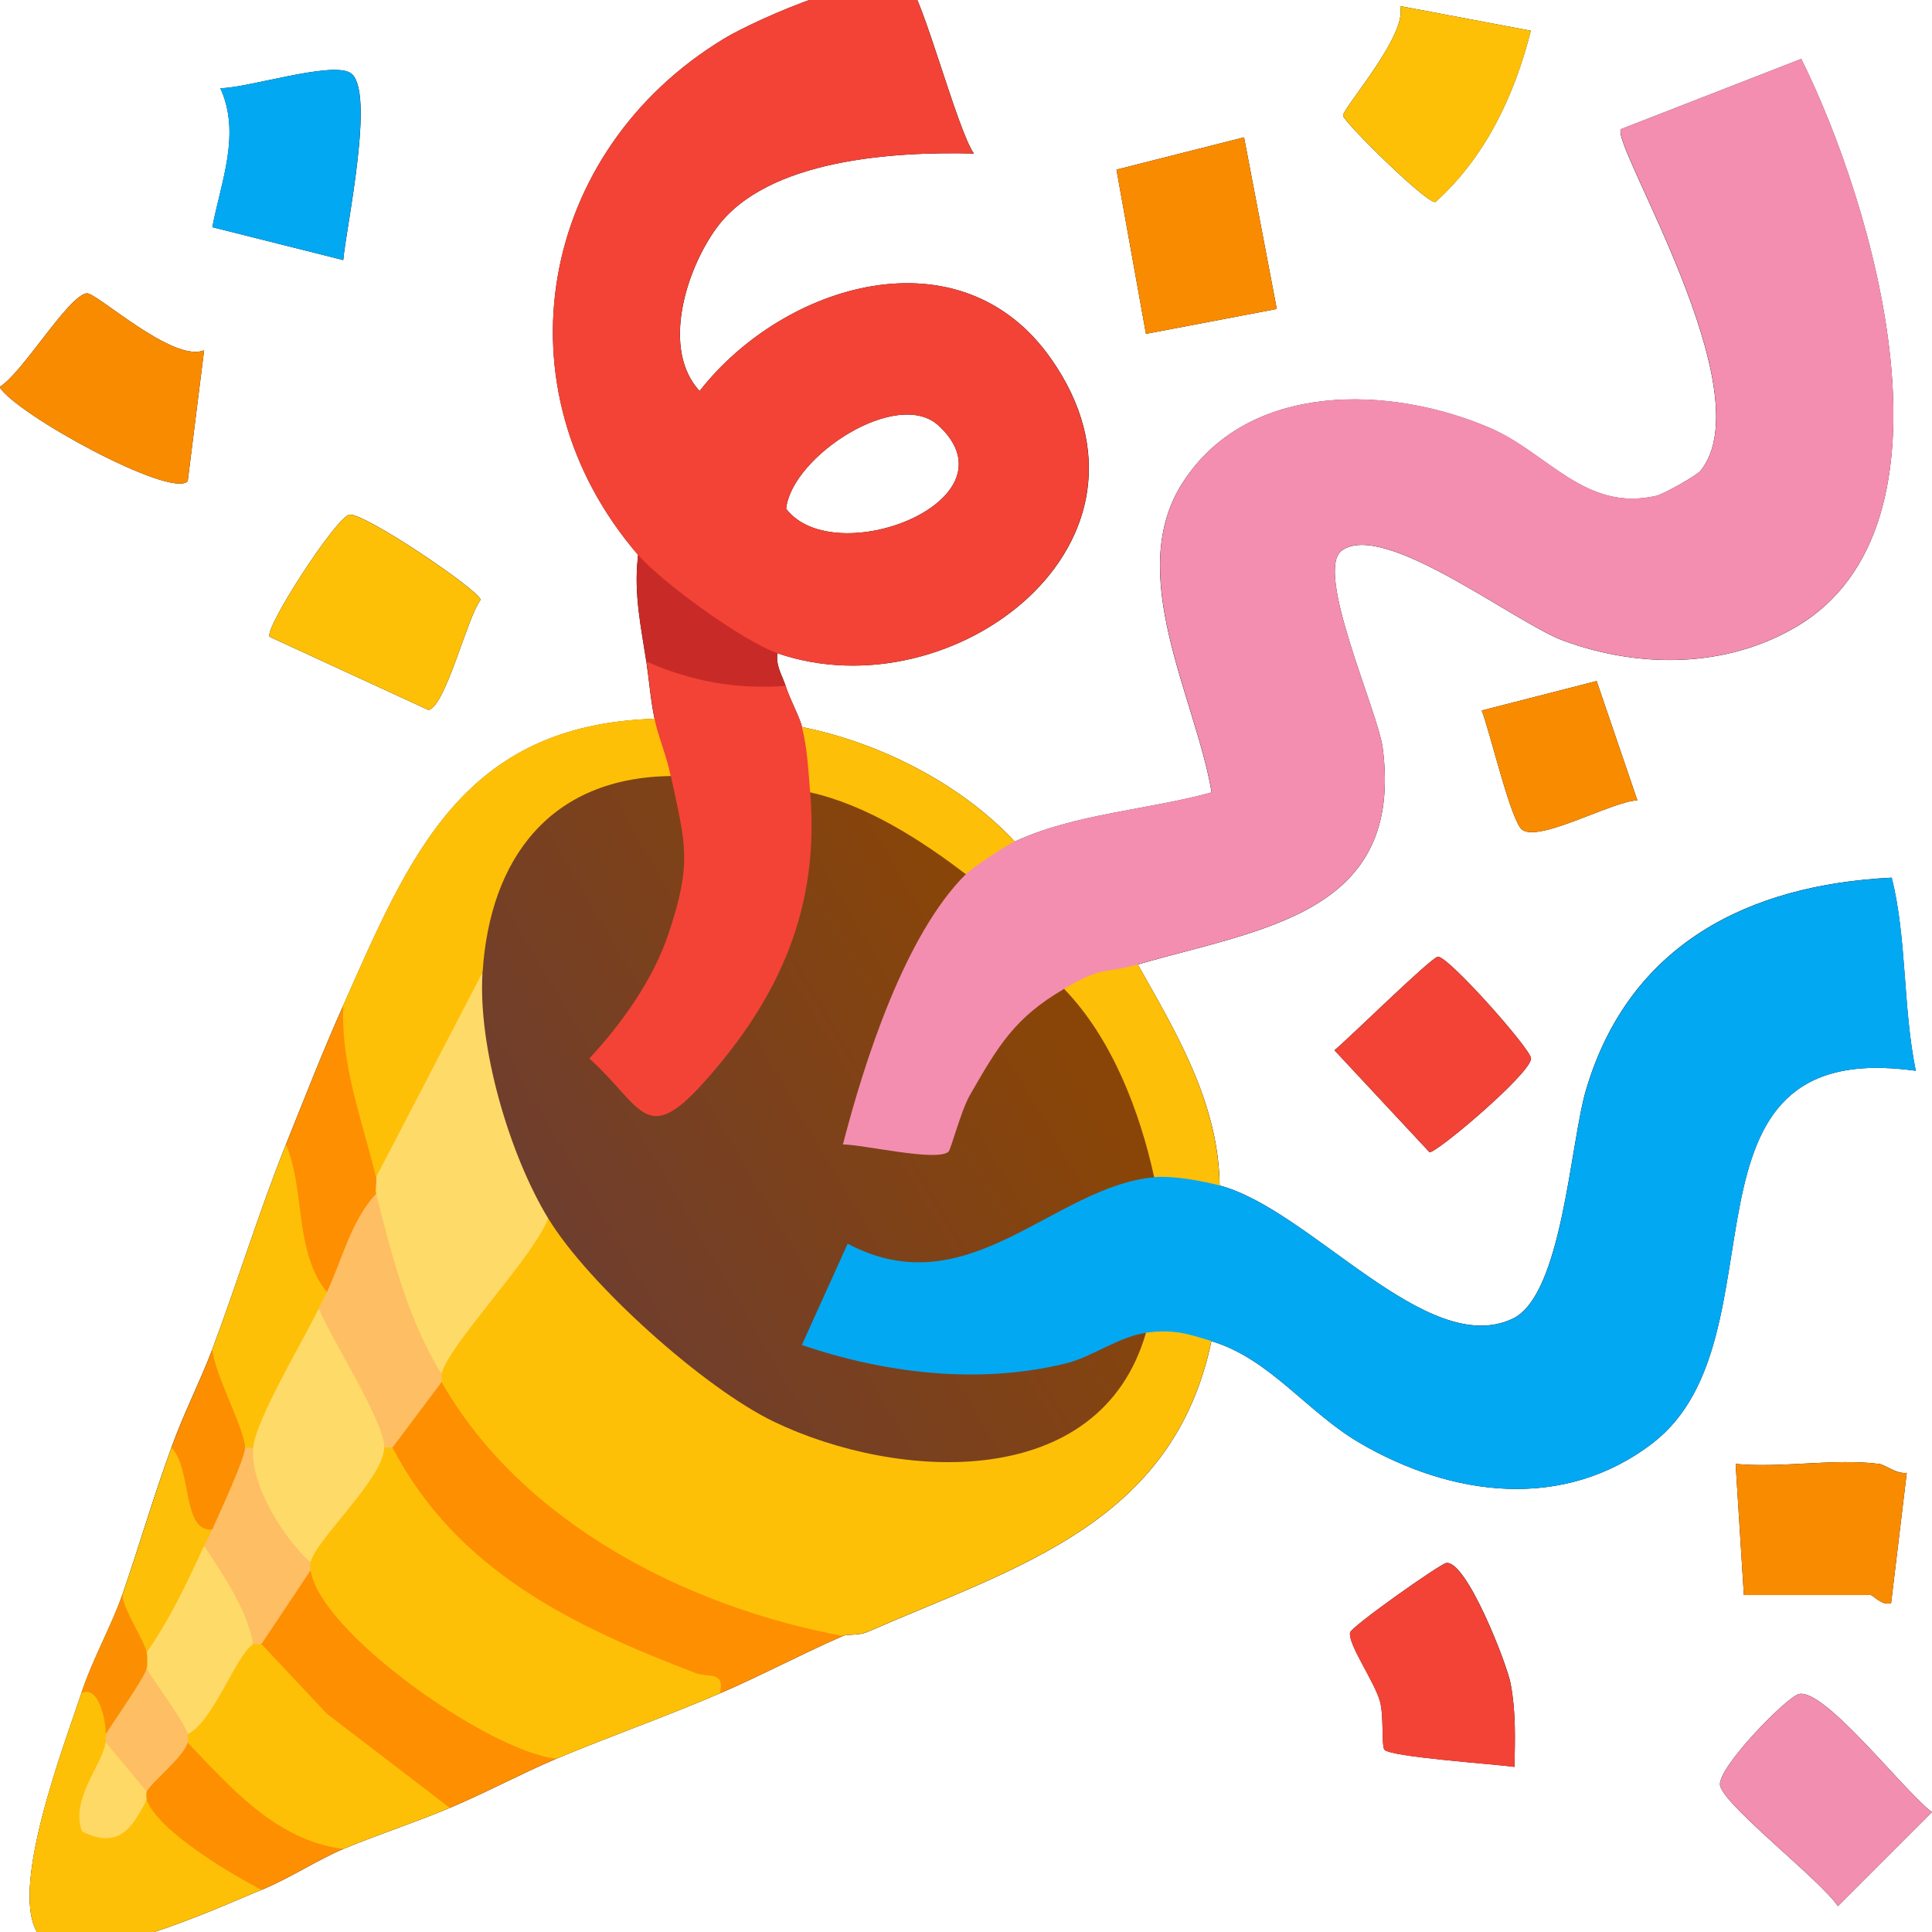
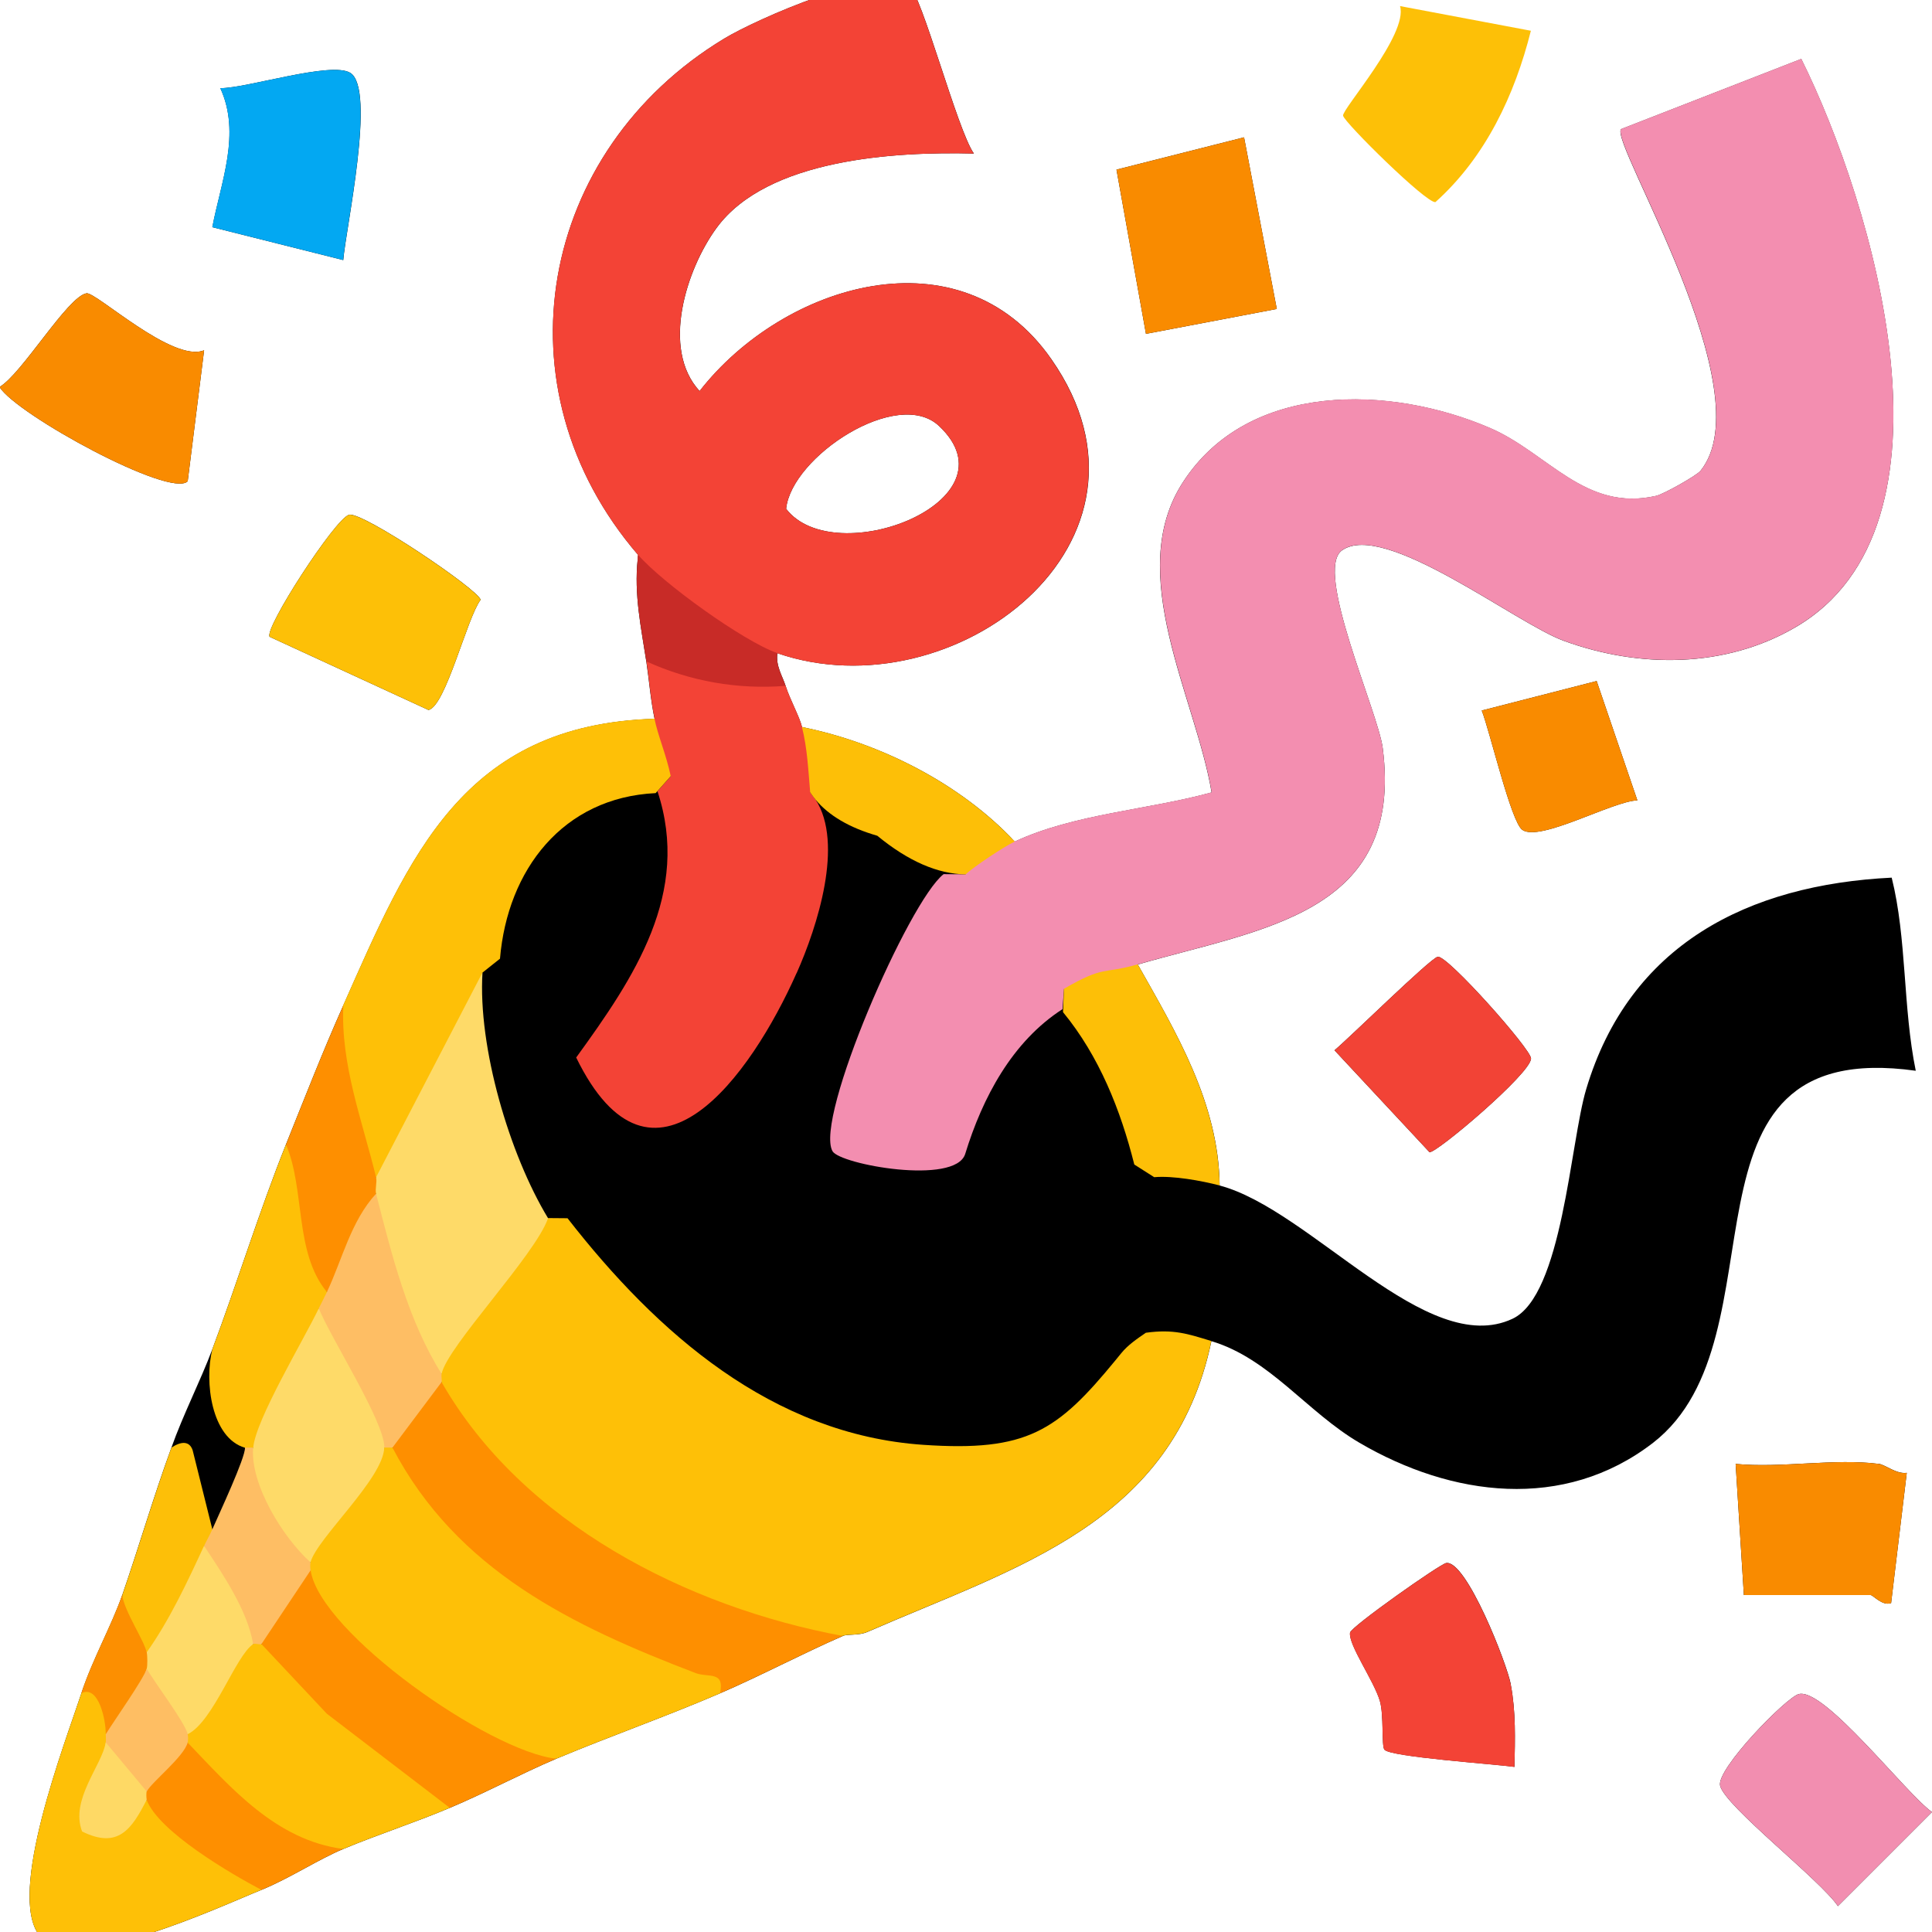
<svg xmlns="http://www.w3.org/2000/svg" id="Layer_1" data-name="Layer 1" viewBox="0 0 232 232">
  <defs>
    <style>
      .cls-1 {
        fill: #f24336;
      }

      .cls-2 {
        fill: #fdc007;
      }

      .cls-3 {
        fill: #f98b00;
      }

      .cls-4 {
        fill: #febe64;
      }

      .cls-5 {
        fill: #03a8f3;
      }

      .cls-6 {
        fill: #feda68;
      }

      .cls-7 {
        fill: #fdbf07;
      }

      .cls-8 {
        fill: #fed965;
      }

      .cls-9 {
        fill: #03a8f2;
      }

      .cls-10 {
        fill: #febe63;
      }

      .cls-11 {
        fill: #f34336;
      }

      .cls-12 {
        fill: #fc8f01;
      }

      .cls-13 {
        fill: #f28eb0;
      }

      .cls-14 {
        fill: #c82b27;
      }

      .cls-15 {
        fill: #fe8f00;
      }

      .cls-16 {
        fill: #fdbf08;
      }

      .cls-17 {
        fill: #fd8e00;
      }

      .cls-18 {
        fill: #f38eb0;
      }

      .cls-19 {
        fill: url(#linear-gradient);
      }

      .cls-20 {
        fill: #fec007;
      }
    </style>
    <linearGradient id="linear-gradient" x1="-886.5" y1="464.58" x2="-1011.16" y2="537.96" gradientTransform="translate(504.85 -80.48) scale(.43)" gradientUnits="userSpaceOnUse">
      <stop offset="0" stop-color="#894508" />
      <stop offset="1" stop-color="#703e2d" />
    </linearGradient>
  </defs>
  <path d="M-.06,46.47c2.69-1.56,8.17-10.86,10.45-11.25,1.13-.18,10.38,8.4,14.12,6.84l-1.97,15.73C20.51,59.88,1.98,49.78-.06,46.47Z" />
  <path d="M25.5,27.28c1.03-5.42,3.47-11.23.96-16.69,3.24,0,13.32-3.26,15.61-1.84,3.1,1.93-.53,18.69-.85,22.48l-15.73-3.95Z" />
  <path d="M41.91,61.81c1.63-.41,15.68,9.09,15.8,10.22-1.65,2.2-4.18,12.74-6.25,13.23l-19.08-8.79c-.71-.96,7.9-14.24,9.53-14.65Z" />
  <polygon points="137.61 40.09 134.07 20.37 149.39 16.49 153.32 37.1 137.61 40.09" />
  <path d="M183.85,127.11c0,1.77-11.37,11.39-12.19,11.25l-11.41-12.24c1.75-1.45,11.53-11.07,12.4-11.23,1.15-.21,11.2,11.11,11.2,12.21Z" />
  <path d="M181.42,202.3c.62,3.31.51,6.54.44,9.87-2.36-.34-14.92-1.19-15.61-2.07-.37-.46-.05-4.18-.55-5.85-.71-2.43-3.79-6.73-3.58-8.2.11-.71,10.84-8.27,11.55-8.36,2.41-.37,7.3,12.1,7.76,14.6Z" />
-   <path d="M161.28,13.89c-.14-.78,7.85-9.78,6.84-13.16l15.7,2.96c-1.93,7.69-5.44,15.18-11.46,20.57-1.08.18-10.95-9.57-11.09-10.38Z" />
  <path d="M182.8,99.65c-1.35-.94-3.9-11.89-4.87-14.33l13.8-3.54,4.89,14.33c-2.98.09-11.71,5.03-13.82,3.54Z" />
  <path d="M227.16,105.39c-17.24.85-31.5,8.01-36.69,25.42-1.93,6.45-2.85,24.73-8.84,27.55-10.29,4.84-24.25-13.11-35.17-16-.11-9.87-5.19-18.32-9.83-26.54,14.92-4.32,31.98-6.06,29.41-25.99-.55-4.34-8.29-21.33-4.89-23.74,5.1-3.6,20.87,8.77,26.63,10.86,9.05,3.31,19.38,3.31,27.83-1.63,20.85-12.15,9.32-50.88.69-68.24l-21.65,8.43c-1.29,1.75,17.24,31.5,9.55,41.03-.46.57-4.45,2.82-5.33,3.01-8.54,1.95-12.97-5.14-19.95-8.15-11.94-5.14-28.95-5.65-36.83,6.45-7.19,10.97,1.52,25.95,3.4,37.31-7.55,2.09-16.49,2.57-23.63,5.9-6.52-6.96-16.19-11.87-25.55-13.75-.3-1.24-1.42-3.24-1.97-4.94-.41-1.26-1.19-2.39-.99-3.93,21.12,7.28,48.29-13.34,32.88-35.34-10.86-15.54-32.12-9.09-42.22,3.86-4.66-5.07-1.58-14.65,2.04-19.59,6.08-8.31,21.47-9.18,30.9-8.93-2-2.82-6.27-19.17-7.81-20.2-3.58-2.43-18.3,4.04-22.2,6.41-22.2,13.45-27.6,41.9-10.31,61.99-.02.16-.05.32-.05.48-.46,4.25.41,8.27,1.03,12.31.34,2.27.51,4.61.99,6.89-23.03.71-29.39,16.44-37.38,34.42-2.48,5.56-4.62,11.07-6.89,16.71-3.26,8.15-5.79,16.46-8.84,24.59-1.47,3.9-3.47,7.76-4.91,11.8-2.14,5.85-3.88,11.85-5.9,17.7-1.29,3.7-3.58,7.74-4.91,11.8-1.97,5.99-8.98,24.11-5.03,29.09,3.88,4.91,21.56-3.44,26.66-5.49,3.33-1.35,6.93-3.72,9.83-4.91,4.18-1.75,8.61-3.17,12.79-4.94,4.27-1.79,8.52-4.09,12.79-5.9,6.47-2.71,13.2-5.07,19.65-7.85,4.96-2.14,9.85-4.75,14.76-6.89.57-.25,1.91-.02,2.94-.48,17.93-7.83,36.71-12.97,41.31-34.92,7,2.09,11.5,8.54,17.79,12.21,11.02,6.45,24.52,8.27,35.24,0,16.42-12.72.96-48.95,31.55-44.68-1.56-7.6-1.06-15.87-2.89-23.19ZM112.77,51.16c9.55,9-12.54,17.52-18.37,9.94.64-6.27,13.39-14.65,18.37-9.94Z" />
  <path d="M225.62,175.78c.78.11,2.11,1.26,3.35,1.08l-1.88,15.64c-1.06.39-2.16-.96-2.46-.96h-15.22l-.99-15.75c5.42.53,11.94-.69,17.2,0Z" />
  <path d="M232,217.59l-11.3,11.3c-2.07-3.1-13.5-11.94-14.14-14.44-.53-1.97,7.94-10.63,9.44-11.02,3.08-.8,12.88,11.96,16,14.17Z" />
  <g>
    <path class="cls-13" d="M232,217.59l-11.3,11.3c-2.07-3.1-13.5-11.94-14.14-14.44-.53-1.97,7.94-10.63,9.44-11.02,3.08-.8,12.88,11.96,16,14.17Z" />
    <polygon class="cls-3" points="153.32 37.1 137.61 40.09 134.07 20.37 149.39 16.49 153.32 37.1" />
    <path class="cls-11" d="M181.85,212.18c-2.36-.34-14.92-1.19-15.61-2.07-.37-.46-.05-4.18-.55-5.85-.71-2.43-3.79-6.73-3.58-8.2.11-.71,10.84-8.27,11.55-8.36,2.41-.37,7.3,12.1,7.76,14.6.62,3.31.51,6.54.44,9.87Z" />
    <path class="cls-3" d="M24.51,42.06l-1.97,15.73C20.51,59.88,1.98,49.78-.06,46.47c2.69-1.56,8.17-10.86,10.45-11.25,1.13-.18,10.38,8.4,14.12,6.84Z" />
    <path class="cls-9" d="M41.22,31.23l-15.73-3.95c1.03-5.42,3.47-11.23.96-16.69,3.24,0,13.32-3.26,15.61-1.84,3.1,1.93-.53,18.69-.85,22.48Z" />
    <path class="cls-2" d="M183.83,3.7c-1.93,7.69-5.44,15.18-11.46,20.57-1.08.18-10.95-9.57-11.09-10.38-.14-.78,7.85-9.78,6.84-13.16l15.7,2.96Z" />
    <path class="cls-3" d="M228.97,176.86l-1.88,15.64c-1.06.39-2.16-.96-2.46-.96h-15.22l-.99-15.75c5.42.53,11.94-.69,17.2,0,.78.11,2.11,1.26,3.35,1.08Z" />
    <path class="cls-1" d="M183.85,127.11c0,1.77-11.37,11.39-12.19,11.25l-11.41-12.24c1.75-1.45,11.53-11.07,12.4-11.23,1.15-.21,11.2,11.11,11.2,12.21Z" />
    <path class="cls-3" d="M196.62,96.11c-2.98.09-11.71,5.03-13.82,3.54-1.35-.94-3.9-11.89-4.87-14.33l13.8-3.54,4.89,14.33Z" />
    <g>
      <path class="cls-18" d="M215.61,75.31c-8.45,4.94-18.78,4.94-27.83,1.63-5.76-2.09-21.54-14.46-26.63-10.86-3.4,2.41,4.34,19.4,4.89,23.74,2.57,19.93-14.49,21.67-29.41,25.99.32,2.87-6.89,4.25-8.86,2.94l-.18,2.43c-6.06,3.9-9.62,10.65-11.69,17.4-1.22,3.77-15.02,1.26-15.93-.34-2.2-3.9,9.16-30.01,13.34-33.27l2.66.02c-1.77-2.76,3.77-6.18,5.9-3.95,7.14-3.33,16.07-3.81,23.63-5.9-1.88-11.37-10.58-26.34-3.4-37.31,7.88-12.1,24.89-11.59,36.83-6.45,6.98,3.01,11.41,10.1,19.95,8.15.87-.18,4.87-2.43,5.33-3.01,7.69-9.53-10.84-39.28-9.55-41.03l21.65-8.43c8.63,17.36,20.16,56.09-.69,68.24Z" />
-       <path class="cls-5" d="M230.05,128.58c-30.58-4.27-15.13,31.96-31.55,44.68-10.72,8.27-24.22,6.45-35.24,0-6.29-3.67-10.79-10.13-17.79-12.21-1.86,1.88-6.96,1.56-7.85-.99-.78,1.31-2.04,2.41-3.67,3.33-10.19,5.76-34.3,4.02-38.8-.96-1.4-1.56,4.27-13.96,6.2-14.58,6.11,1.75,11.55,2.8,17.45-.3,5.56-3.26,11.37-5.83,17.43-7.69.28-.09.55-.16.83-.25l1.56,1.77c.39-3.42,7.55-2.2,7.85.99,10.93,2.89,24.89,20.85,35.17,16,5.99-2.82,6.91-21.1,8.84-27.55,5.19-17.4,19.45-24.57,36.69-25.42,1.84,7.32,1.33,15.59,2.89,23.19Z" />
      <g>
        <path class="cls-2" d="M57.71,72.03c-1.65,2.2-4.18,12.74-6.25,13.23l-19.08-8.79c-.71-.96,7.9-14.24,9.53-14.65s15.68,9.09,15.8,10.22Z" />
        <g>
          <path class="cls-11" d="M95.66,116.84c-5.49,12.35-17.33,28.88-26.47,10.15,6.98-9.62,13.8-19.75,9.76-31.98l1.61-1.81c-2.92-.37-4.68-5.33-1.95-6.89-.48-2.27-.64-4.62-.99-6.89,2.41-.99,5.26-.78,8.52.6,3.51-.18,6.25.6,8.2,2.34.55,1.7,1.68,3.7,1.97,4.94,3.21,1.1,3.9,5.99.99,7.85.21.3.41.6.64.87,3.42,5.28.21,15.25-2.27,20.82Z" />
          <g>
            <path class="cls-11" d="M126.22,43.1c-10.86-15.54-32.12-9.09-42.22,3.86-4.66-5.07-1.58-14.65,2.04-19.59,6.08-8.31,21.47-9.18,30.9-8.93-2-2.82-6.27-19.17-7.81-20.2-3.58-2.43-18.3,4.04-22.2,6.41-22.2,13.45-27.6,41.9-10.31,61.99-.02.16-.05.32-.05.48.05,4.57,14.37,13.45,15.91,12.4.34-.25.62-.64.85-1.08,21.12,7.28,48.29-13.34,32.88-35.34ZM94.4,61.1c.64-6.27,13.39-14.65,18.37-9.94,9.55,9-12.54,17.52-18.37,9.94Z" />
            <path class="cls-14" d="M94.33,82.36c-5.76.46-11.46-.55-16.72-2.94-.62-4.04-1.49-8.06-1.03-12.31,0-.16.02-.32.05-.48,2.89,3.35,12.63,10.38,16.72,11.8-.21,1.54.57,2.66.99,3.93Z" />
          </g>
        </g>
        <g>
          <path class="cls-20" d="M145.46,161.04c-4.59,21.95-23.37,27.09-41.31,34.92-1.03.46-2.36.23-2.94.48-12.35,1.65-28.08-6.91-37.49-14.9-4.39-3.7-11.59-9.85-10.7-15.59-.11-.05-.23-.07-.34-.09-.51-.21-.34-.48.34-.9-.71-1.7-.67-3.15.14-4.36l10.29-13.89,2.36-.44,2.34.02c10.75,13.8,24.57,25.97,42.73,27.21,12.44.85,16.07-1.63,23.05-10.13.23-.28.46-.57.71-.87.8-.99,1.91-1.74,2.96-2.46,3.35-.46,5.05.14,7.85.99Z" />
          <path class="cls-20" d="M86.46,203.34c-6.45,2.78-13.18,5.14-19.65,7.85l-4.43.67c-10.06-3.97-19.88-10.88-25.95-19.95l.87-3.33c-.92-.25-.9-.57,0-.99l-1.03-2.34c.23-1.17,8.2-11.16,9.87-11.41.23-.76.53-.85.85-.3.02.09.09.21.14.3l2.89,1.15c7.46,12.61,20.87,19.06,34.1,24.06,3.28.37,5.83,2.14,2.34,4.29Z" />
          <path class="cls-20" d="M80.55,93.2l-1.61,1.81-.21.23c-11.14.53-17.79,9.21-18.69,19.88l-2.11,1.68c-.37,1.54-.8,3.08-1.26,4.59-2.09,6.8-5.14,13.34-9.12,19.65l-2.41.32c-5.3-3.97-5.95-14.24-3.93-20.64,7.99-17.98,14.35-33.71,37.38-34.42.41,2.04,1.42,4.34,1.95,6.89Z" />
          <path class="cls-15" d="M86.46,203.34c.6-2.73-1.4-1.86-2.92-2.43-14.83-5.67-28.7-12.33-36.41-27.07-.05-.09-.11-.21-.14-.3-1.08-2.78,2.82-8.15,5.69-7.67.11.02.23.05.34.09,9.69,16.94,29.48,27.02,48.19,30.49-4.91,2.14-9.8,4.75-14.76,6.89Z" />
          <path class="cls-20" d="M54.1,214.7l-.09,2.39c-4.18,1.77-8.61,3.19-12.79,4.94l-4.45.83c-3.95-.62-15.41-9.23-14.24-13.62-.8-.28-.78-.6,0-.99.14-3.03,4.48-12.49,7.88-10.81.23-.9.55-.87.99,0l2.02-.73c6.15,6.82,13.04,12.81,20.69,18Z" />
          <path class="cls-20" d="M31.4,226.94c-5.1,2.04-22.78,10.4-26.66,5.49-3.95-4.98,3.05-23.1,5.03-29.09,2.92-4.39,5.21,1.19,2.94,4.91.87.25.85.57,0,.99.23.96.32,2,.28,3.1-.02,1.88-.46,3.97-1.29,6.25,0,0,1.97-.83,5.92-2.46.69-.37,1.47-.48,2.18-.07.9.55,10.33,7.65,11.11,8.38l.48,2.5Z" />
          <path class="cls-15" d="M66.8,211.19c-4.27,1.81-8.52,4.11-12.79,5.9l-14.76-11.3-7.85-8.36c-1.58-2.78,2.71-9.69,5.9-8.86,1.13,7.51,21.49,21.77,29.5,22.62Z" />
          <path class="cls-20" d="M38.28,157.12c.07.53.07,1.13-.02,1.77-.44,4.34-3.67,10.97-5.69,14.17l-2.16.78c-.09.32-.21.53-.32.6-.21.14-.41-.07-.67-.57v-.02c-4.04-1.17-4.89-7.92-3.93-11.8,3.05-8.13,5.58-16.44,8.84-24.59.51-.02.99,0,1.45.09,1.75.34,3.54,14.83,3.47,17.61,1.42,1.42,1.01,2.25-.96,1.97Z" />
          <path class="cls-7" d="M146.45,142.35c-2.2-.57-5.6-1.19-7.85-.99l-2.39-1.52c-1.65-6.57-4.22-13.02-8.56-18.3l.11-2.8c4.91-2.85,4.62-1.72,8.86-2.94,4.64,8.22,9.71,16.67,9.83,26.54Z" />
          <path class="cls-15" d="M45.15,143.34c-.09.8-.25,1.79-.46,2.87-.73,3.86-2.27,8.68-5.44,8.93-3.93-4.75-2.59-12.31-4.91-17.7,2.27-5.65,4.41-11.16,6.89-16.71-.34,7.16,2.3,13.91,3.93,20.64,1.93.55,1.91,1.45,0,1.97Z" />
          <path class="cls-7" d="M121.86,101.05c-1.22.57-4.98,3.05-5.9,3.95-3.35-.05-6.89-1.58-10.61-4.64-3.33-.96-5.81-2.41-7.42-4.34-.23-.28-.44-.57-.64-.87-.23-2.66-.34-5.26-.99-7.85,9.37,1.88,19.03,6.8,25.55,13.75Z" />
          <path class="cls-15" d="M41.22,222.03c-2.89,1.19-6.5,3.56-9.83,4.91-3.67-1.93-12.35-7-13.78-10.81-.92-.23-.9-.55,0-.99-2.11-2.32,2.18-6.34,4.91-5.9,5.21,5.44,10.61,11.73,18.69,12.79Z" />
          <path class="cls-16" d="M24.51,185.63c.28.87.34,1.88.21,2.94-.41,4.22-3.49,9.37-7.09,9.85-3.9.44-3.4-3.97-2.94-6.89,2.02-5.85,3.77-11.85,5.9-17.7,1.1-.73,2.16-.87,2.55.34l2.36,9.48c1.88,1.91,1.65,2.36-.99,1.97Z" />
-           <path class="cls-17" d="M29.61,178.95c-.44,2.48-1.7,4.71-4.11,4.71-3.65.41-2.43-7.32-4.91-9.83,1.45-4.04,3.44-7.9,4.91-11.8.3,3.12,3.83,9.41,3.93,11.8v.02c.14.44.25.94.32,1.47.11,1.1.09,2.41-.14,3.63Z" />
          <path class="cls-12" d="M17.62,200.37c.55,1.08.53,2.43.11,3.72v.02c-.73,2.39-2.82,4.55-5.03,4.13.02-1.65-.85-5.97-2.94-4.91,1.33-4.06,3.63-8.11,4.91-11.8.28,2,2.64,5.44,2.94,6.89,2.69.21,2.59,1.15,0,1.95Z" />
-           <path class="cls-19" d="M80.56,93.18c1.77,8.24,2.57,10.41-.27,18.91-1.86,5.56-5.58,10.76-9.52,15.02,6.32,5.68,6.71,10.7,13.7,2.92,9.2-10.23,13.97-21.14,12.82-34.88,6.76,1.51,13.3,5.71,18.69,9.83-7.32,7.25-12.21,22.57-14.76,32.45,2.44,0,11.27,2.11,12.68.87.27-.24,1.54-5.02,2.56-6.78,3.43-5.98,5.4-9.32,11.32-12.77,5.74,5.94,9.07,14.64,10.82,22.62-12.11,1.1-22.31,15.68-36.81,7.98l-5.5,12.16c10.06,3.43,21.29,4.77,31.71,2.21,3.13-.77,6.39-3.22,9.61-3.67-5.52,19.19-29.76,17.8-44.62,10.7-8.41-4.02-22.37-16.54-27.17-24.46-4.5-.53-6.85-9.84-7.92-14.25-1.35-5.58-2.29-9.68.05-15.25.86-13.71,8.14-23.43,22.62-23.6Z" />
          <path class="cls-6" d="M65.81,146.29c-1.53,4.43-12.13,15.42-12.78,18.69l-2.88-1.03c-3.09-4.04-6.77-15.67-4.99-20.61-.14-.57.14-1.39,0-1.97l12.78-24.59c-.56,8.95,3.22,21.83,7.87,29.5Z" />
          <path class="cls-4" d="M53.03,164.98c-.06.31.05.66,0,.98l-5.9,7.87h-.98l-2.08-.66c-2.35-3.7-6.39-11.97-5.79-16.06.32-.66.67-1.3.98-1.97,1.85-3.9,2.86-8.49,5.9-11.8,1.87,7.3,3.82,15.21,7.87,21.64Z" />
          <path class="cls-6" d="M46.14,173.83c-.09,3.71-8.09,10.91-8.85,13.77-4.92,1.14-9.94-9.38-6.88-13.77.28-3.34,6.07-12.95,7.87-16.72,1.42,3.55,7.94,13.69,7.87,16.72Z" />
          <path class="cls-4" d="M37.29,187.6c-.06.24-.04.73,0,.98l-5.9,8.85c-.33.08-.79-.13-.98,0-3.18-1.23-6.43-8.21-5.9-11.8.31-.66.69-1.3.98-1.97.83-1.9,3.99-8.63,3.93-9.83h.98c-.37,4.42,3.58,10.81,6.88,13.77Z" />
          <path class="cls-6" d="M30.41,197.43c-2.12,1.37-4.76,9.28-7.87,10.82-3.28.24-6.09-4.86-4.92-7.87.1-.36.09-1.55,0-1.97,2.72-3.83,4.92-8.52,6.88-12.78,2.3,3.45,5.23,7.79,5.9,11.8Z" />
          <path class="cls-10" d="M22.54,208.25c.06.23.06.76,0,.98-.43,1.72-4.33,4.76-4.92,5.9-3.02,1.55-5.64-2.98-4.92-5.9.05-.31,0-.66,0-.98.98-1.59,4.57-6.67,4.92-7.87,1.01,1.78,4.56,6.39,4.92,7.87Z" />
          <path class="cls-8" d="M17.62,215.13c-.07.13-.05.84,0,.98-1.8,3.55-3.44,5.96-7.76,3.82-1.47-3.82,2.4-7.95,2.84-10.7l4.92,5.9Z" />
        </g>
      </g>
    </g>
  </g>
</svg>